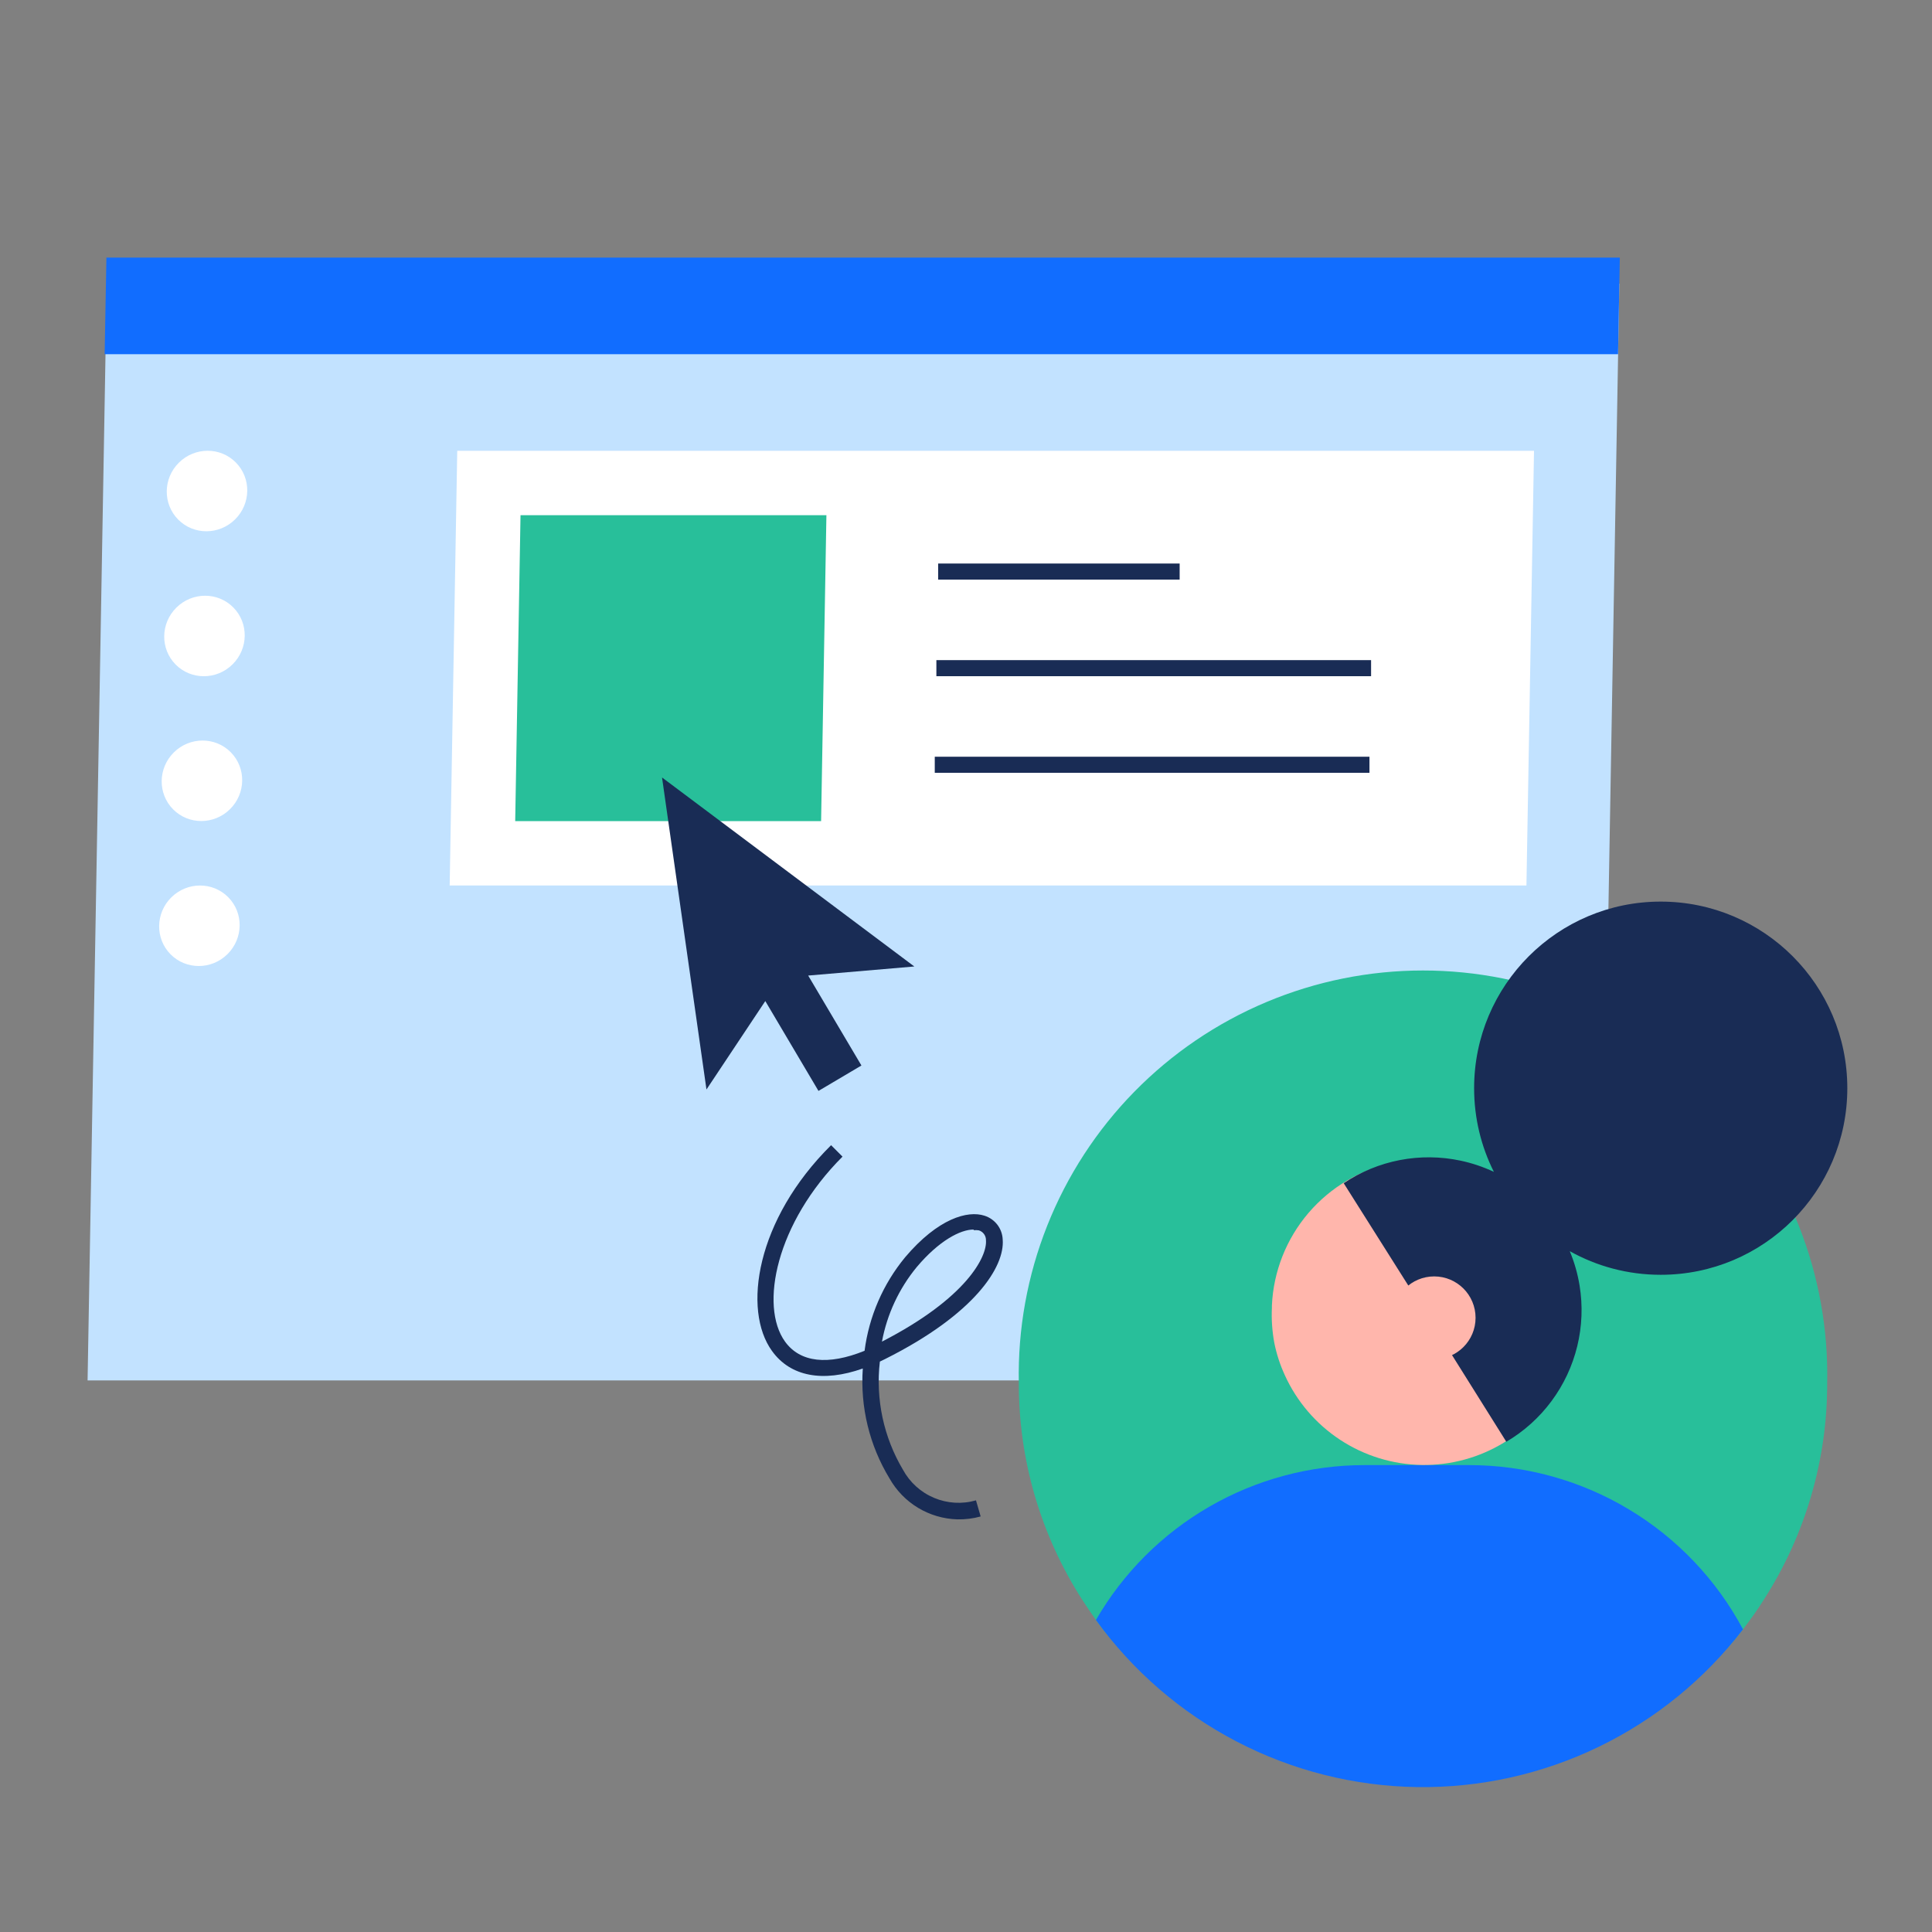
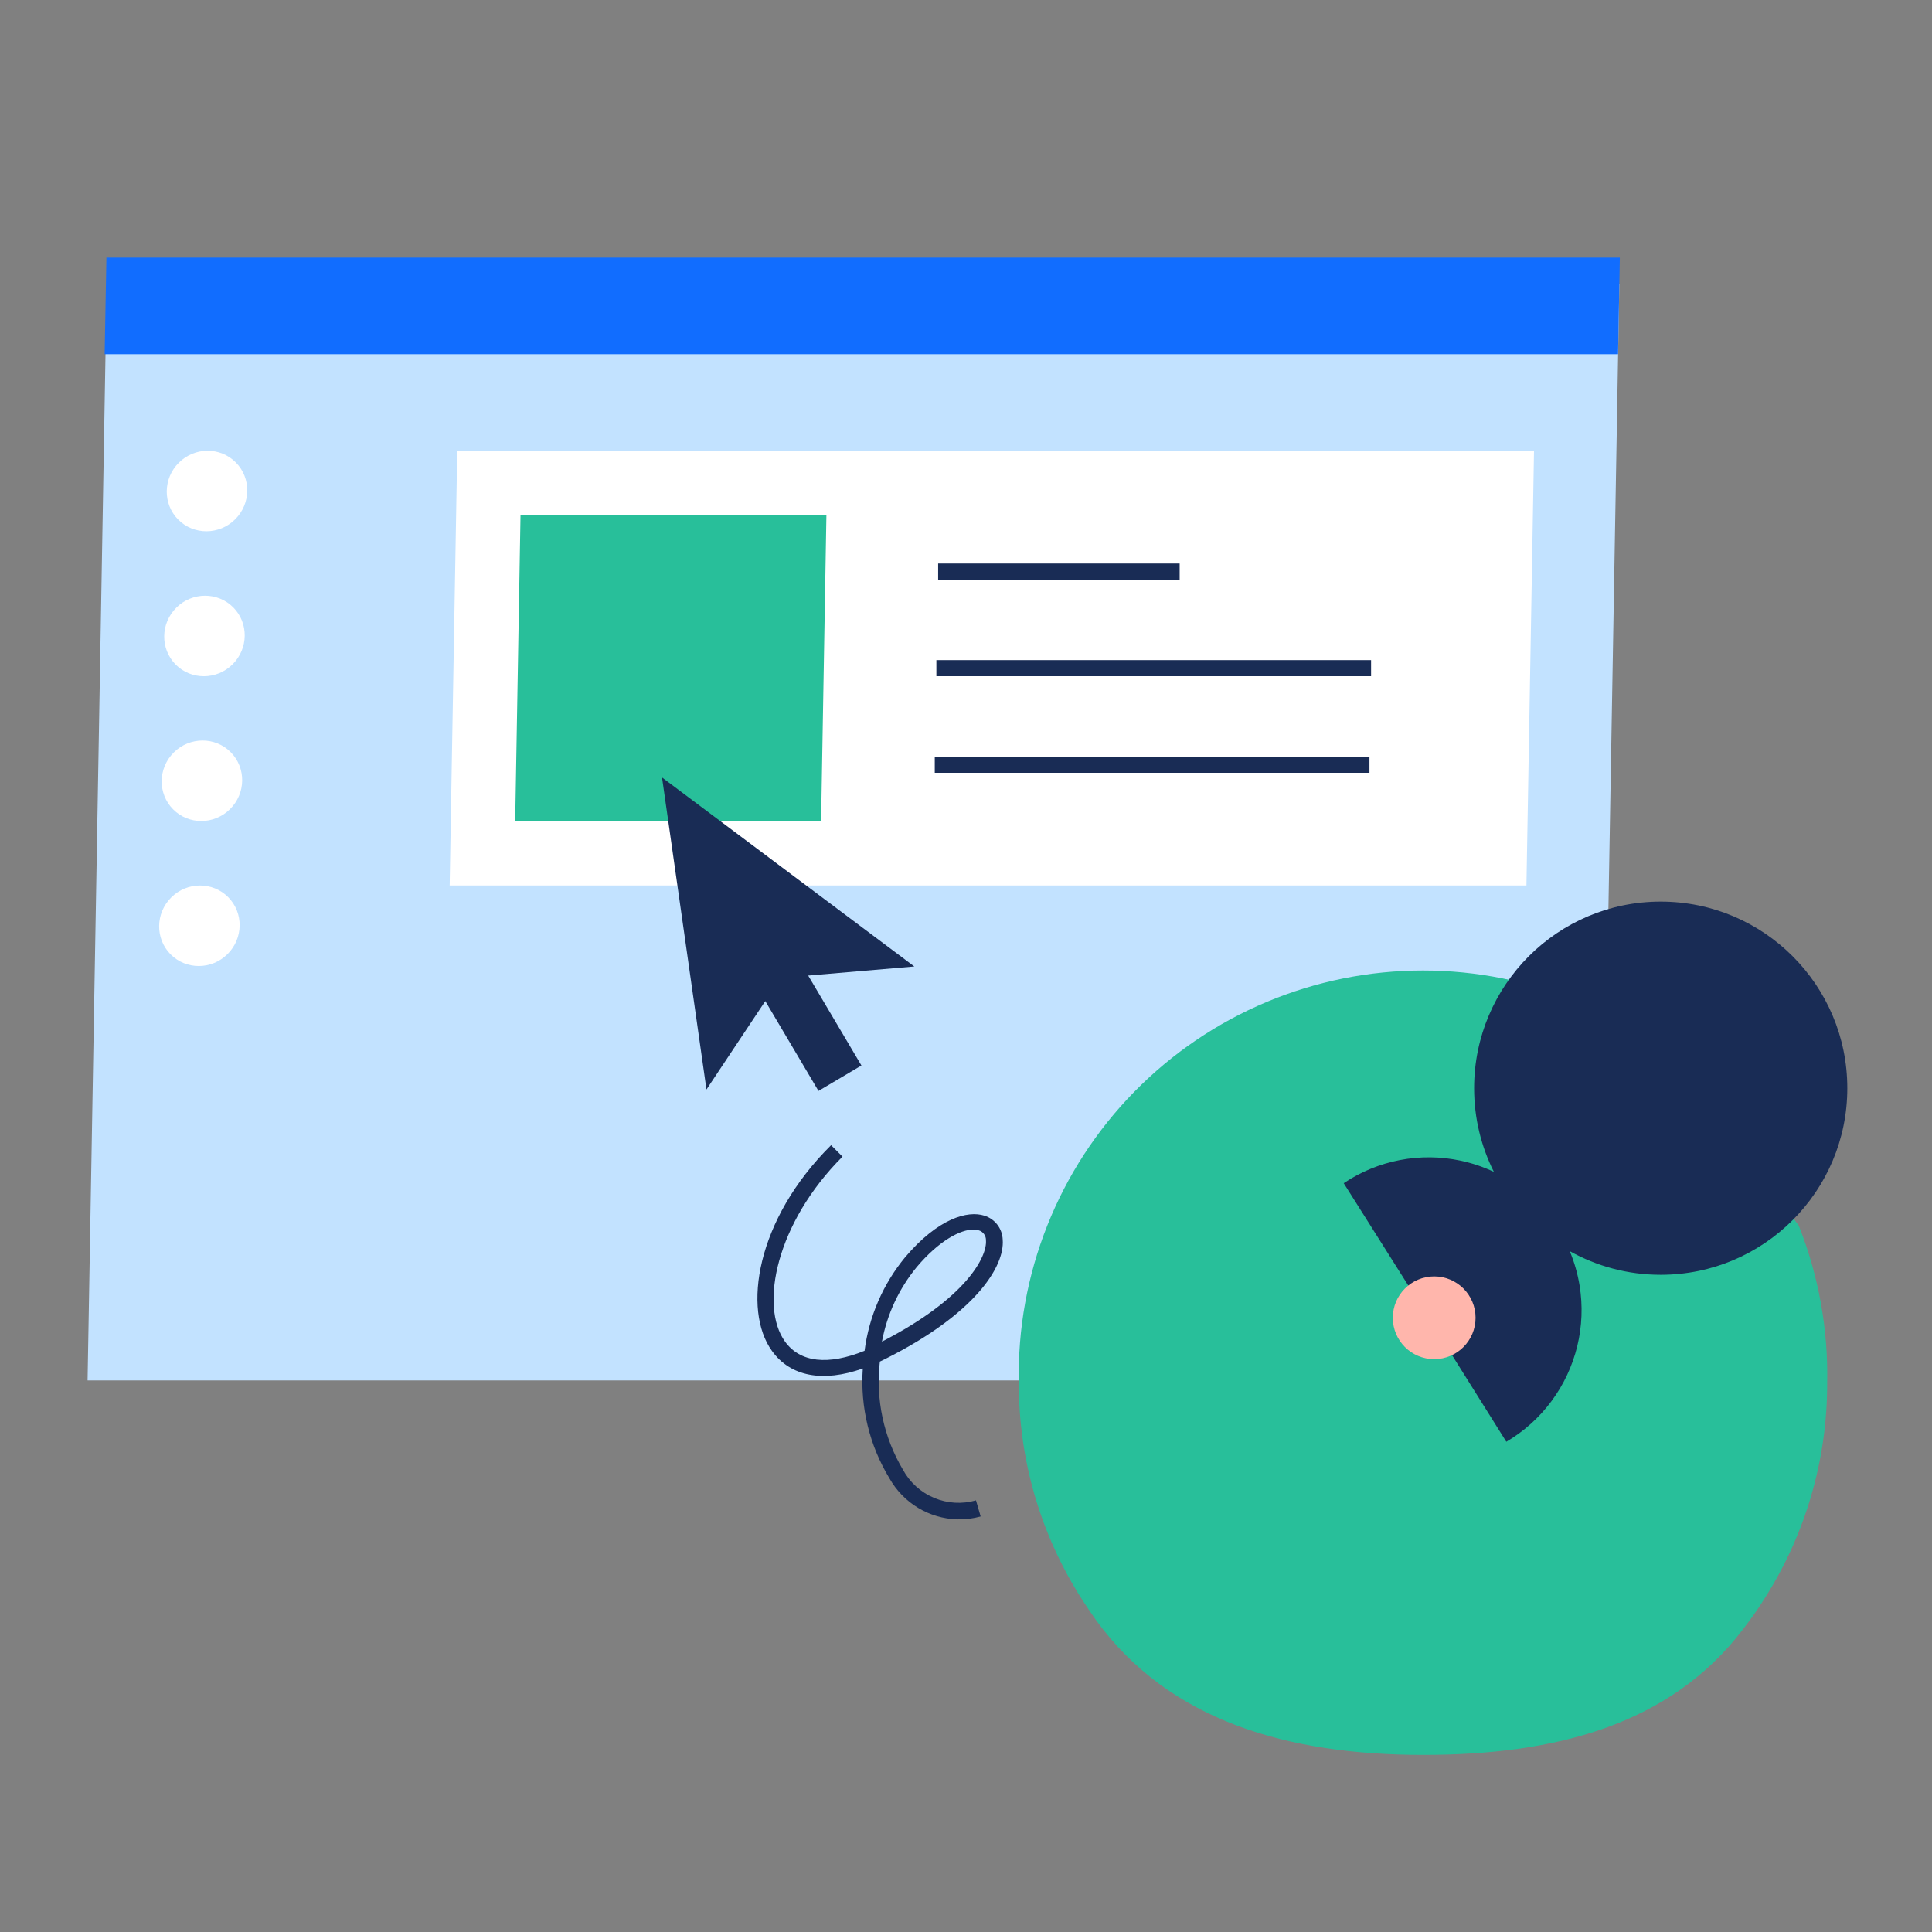
<svg xmlns="http://www.w3.org/2000/svg" width="120" height="120" viewBox="0 0 120 120" fill="none">
  <rect x="0" y="0" width="120" height="120" fill="#808080" stroke="none" />
  <g clip-path="url(#clip0_66_527)">
    <path d="M99.39 85.74H5.44L6.63 17.62H100.58L99.39 85.74Z" fill="#C2E2FF" />
    <path d="M100.5 22H6.5L6.61 16H100.61L100.5 22Z" fill="#116DFF" />
    <path fill-rule="evenodd" clip-rule="evenodd" d="M14.603 32.259C15.592 31.279 15.611 29.697 14.647 28.724C13.683 27.751 12.1 27.757 11.111 28.737C10.123 29.716 10.104 31.299 11.068 32.272C12.032 33.245 13.615 33.239 14.603 32.259ZM94.81 55H27.93L28.4 28H95.28L94.81 55ZM14.49 37.728C15.454 38.7 15.434 40.283 14.446 41.263C13.457 42.243 11.875 42.249 10.91 41.276C9.946 40.303 9.966 38.721 10.954 37.741C11.942 36.761 13.525 36.755 14.49 37.728ZM14.288 50.257C15.277 49.278 15.296 47.695 14.332 46.722C13.368 45.749 11.785 45.755 10.796 46.735C9.808 47.715 9.789 49.297 10.753 50.27C11.717 51.243 13.3 51.237 14.288 50.257ZM14.175 55.727C15.139 56.7 15.119 58.282 14.131 59.262C13.143 60.242 11.56 60.248 10.595 59.275C9.631 58.302 9.651 56.719 10.639 55.74C11.627 54.76 13.21 54.754 14.175 55.727Z" fill="white" />
-     <path fill-rule="evenodd" clip-rule="evenodd" d="M32 51H51L51.33 32H32.33L32 51ZM109.56 99.35C112.138 95.335 113.502 90.662 113.49 85.89C113.557 82.551 112.957 79.233 111.725 76.128C110.493 73.024 108.655 70.197 106.317 67.812C103.979 65.427 101.189 63.532 98.11 62.239C95.031 60.946 91.725 60.279 88.385 60.279C85.045 60.279 81.739 60.946 78.66 62.239C75.581 63.532 72.791 65.427 70.453 67.812C68.115 70.197 66.277 73.024 65.045 76.128C63.813 79.233 63.213 82.551 63.28 85.89C63.268 90.662 64.632 95.335 67.21 99.35C67.49 99.78 67.78 100.21 68.07 100.62C72.63 106.91 80.03 109 88.39 109C96.49 109 103.69 107.2 108.26 101.2C108.72 100.6 109.16 99.99 109.56 99.35Z" fill="#28BF9A" />
-     <path d="M108.26 101.2C105.883 104.297 102.815 106.796 99.301 108.497C95.787 110.198 91.923 111.055 88.019 110.999C84.116 110.942 80.279 109.975 76.815 108.173C73.352 106.371 70.357 103.784 68.07 100.62C69.762 97.696 72.192 95.268 75.118 93.58C78.044 91.891 81.362 91.002 84.74 91H91.26C94.752 91.001 98.177 91.951 101.171 93.748C104.166 95.544 106.616 98.12 108.26 101.2Z" fill="#116DFF" />
-     <path d="M97 85.669C96.206 87.288 94.968 88.648 93.431 89.591C91.894 90.533 90.12 91.019 88.318 90.991C86.515 90.964 84.757 90.425 83.249 89.437C81.741 88.448 80.544 87.052 79.8 85.409C79.507 84.77 79.288 84.099 79.15 83.409C79.016 82.688 78.966 81.953 79 81.219C79 81.219 79 81.129 79 81.09C79.095 78.973 79.895 76.949 81.272 75.338C82.649 73.728 84.524 72.623 86.6 72.2C87.6 71.98 96.26 75.809 96.97 77.2C97.36 77.999 97.93 83.85 97 85.669Z" fill="#FFB6AC" />
+     <path fill-rule="evenodd" clip-rule="evenodd" d="M32 51H51L51.33 32H32.33L32 51ZM109.56 99.35C112.138 95.335 113.502 90.662 113.49 85.89C113.557 82.551 112.957 79.233 111.725 76.128C103.979 65.427 101.189 63.532 98.11 62.239C95.031 60.946 91.725 60.279 88.385 60.279C85.045 60.279 81.739 60.946 78.66 62.239C75.581 63.532 72.791 65.427 70.453 67.812C68.115 70.197 66.277 73.024 65.045 76.128C63.813 79.233 63.213 82.551 63.28 85.89C63.268 90.662 64.632 95.335 67.21 99.35C67.49 99.78 67.78 100.21 68.07 100.62C72.63 106.91 80.03 109 88.39 109C96.49 109 103.69 107.2 108.26 101.2C108.72 100.6 109.16 99.99 109.56 99.35Z" fill="#28BF9A" />
    <path fill-rule="evenodd" clip-rule="evenodd" d="M58.27 35H73.27V36H58.27V35ZM58.16 41H85.16V42H58.16V41ZM85.06 47H58.06V48H85.06V47ZM43.88 67.67L41.12 48.29L56.79 60.03L50.198 60.594L53.505 66.18L50.837 67.759L47.534 62.178L43.88 67.67ZM57.021 93.653C57.759 94.098 58.599 94.345 59.46 94.37C59.95 94.381 60.438 94.321 60.91 94.19L60.62 93.19C59.759 93.437 58.839 93.382 58.014 93.034C57.188 92.687 56.506 92.068 56.08 91.28C54.881 89.26 54.379 86.903 54.65 84.57L54.98 84.41C60.57 81.61 62.41 78.67 62.28 77C62.269 76.665 62.154 76.342 61.952 76.075C61.749 75.809 61.469 75.611 61.15 75.51C60.11 75.17 58.27 75.67 56.22 78.09C54.85 79.751 53.976 81.764 53.7 83.9C51.43 84.82 49.7 84.63 48.76 83.33C47.16 81.11 48.21 75.96 52.33 71.84L51.62 71.13C46.95 75.76 46.11 81.37 47.95 83.91C49.09 85.5 51.11 85.88 53.59 85C53.424 87.394 54.004 89.78 55.25 91.83C55.674 92.58 56.284 93.208 57.021 93.653ZM56.94 78.7C58.33 77.05 59.66 76.37 60.46 76.37L60.5 76.41C60.6 76.4 60.701 76.404 60.8 76.42C60.931 76.461 61.045 76.544 61.124 76.656C61.204 76.768 61.244 76.903 61.24 77.04C61.32 78.04 60.05 80.62 54.78 83.33C55.097 81.629 55.84 80.036 56.94 78.7Z" fill="#192C55" />
    <path d="M114.74 67.59C114.74 73.991 109.551 79.18 103.15 79.18C101.099 79.18 99.172 78.647 97.5 77.712C97.786 78.396 97.991 79.112 98.111 79.848C98.315 81.101 98.266 82.382 97.966 83.615C97.665 84.849 97.121 86.01 96.364 87.029C95.608 88.049 94.654 88.906 93.56 89.55L88.51 81.49L83.46 73.49C84.514 72.783 85.7 72.295 86.947 72.054C88.193 71.814 89.475 71.826 90.717 72.09C91.434 72.242 92.128 72.476 92.788 72.787C92.002 71.224 91.56 69.459 91.56 67.59C91.56 61.189 96.749 56 103.15 56C109.551 56 114.74 61.189 114.74 67.59Z" fill="#192C55" />
    <path d="M89.08 84.42C90.499 84.42 91.65 83.27 91.65 81.85C91.65 80.431 90.499 79.28 89.08 79.28C87.661 79.28 86.51 80.431 86.51 81.85C86.51 83.27 87.661 84.42 89.08 84.42Z" fill="#FFB6AC" />
  </g>
  <defs>
    <clipPath id="clip0_66_527">
      <rect width="120" height="120" fill="white" />
    </clipPath>
  </defs>
</svg>